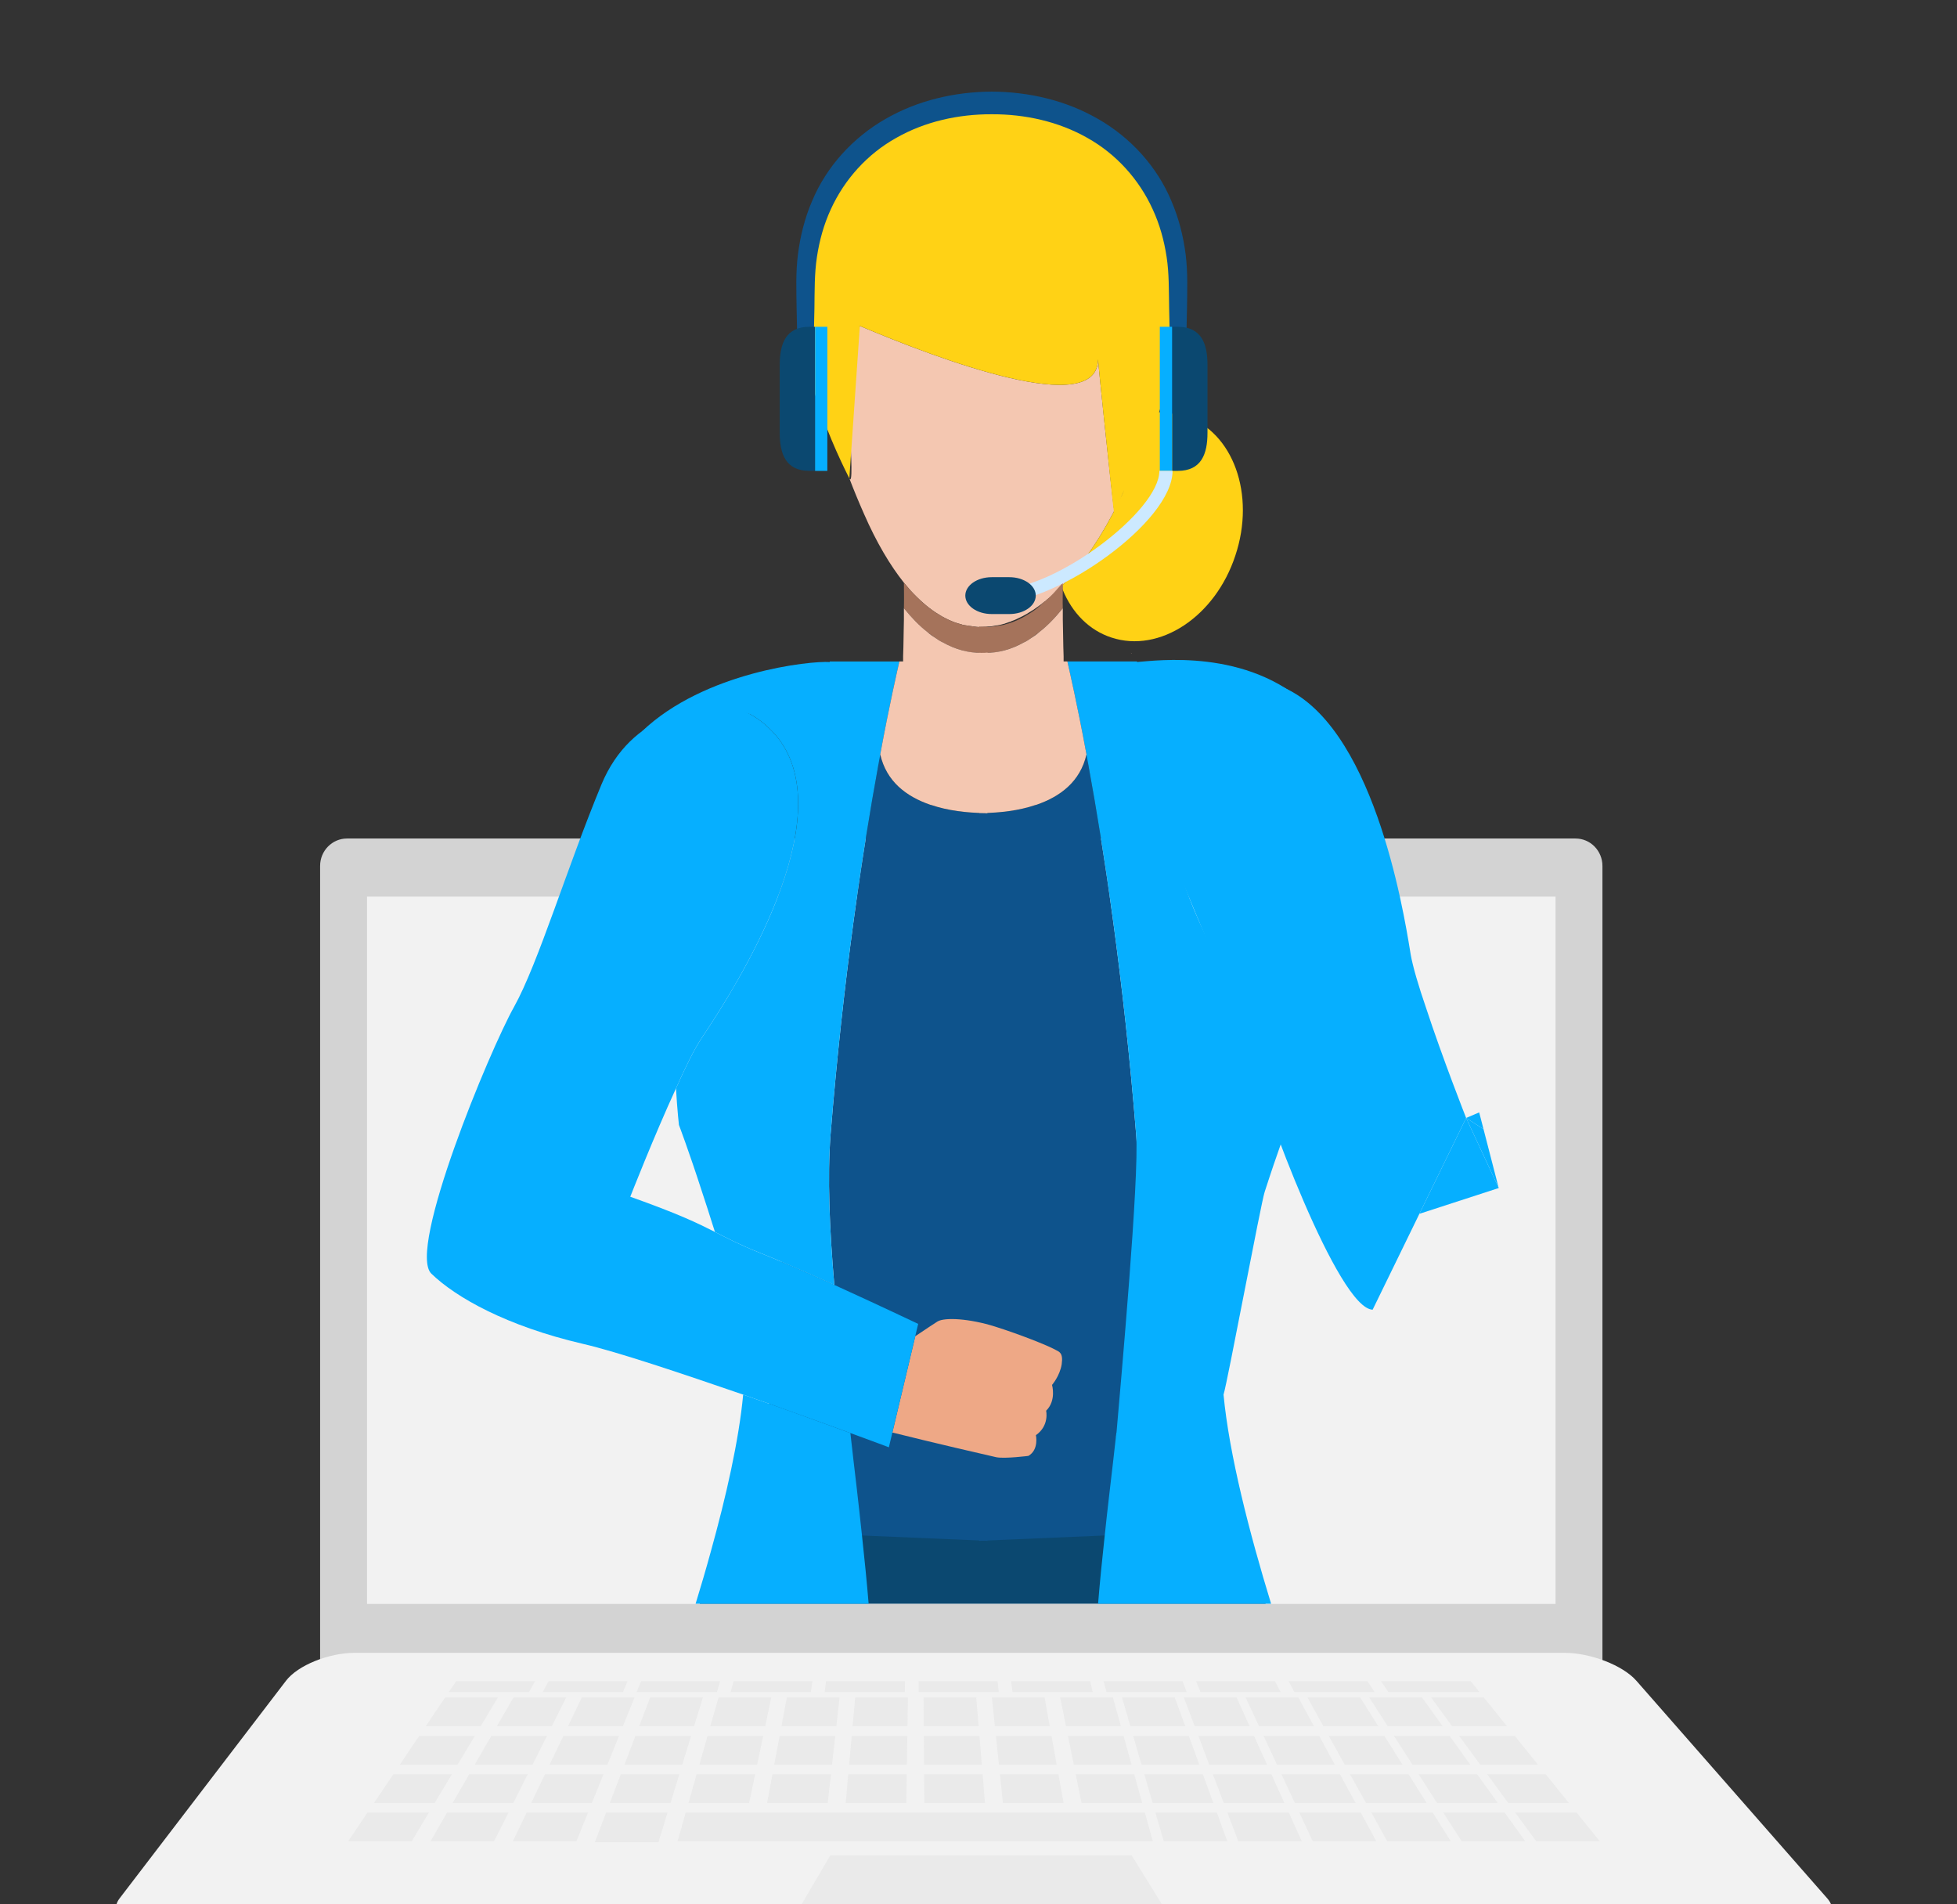
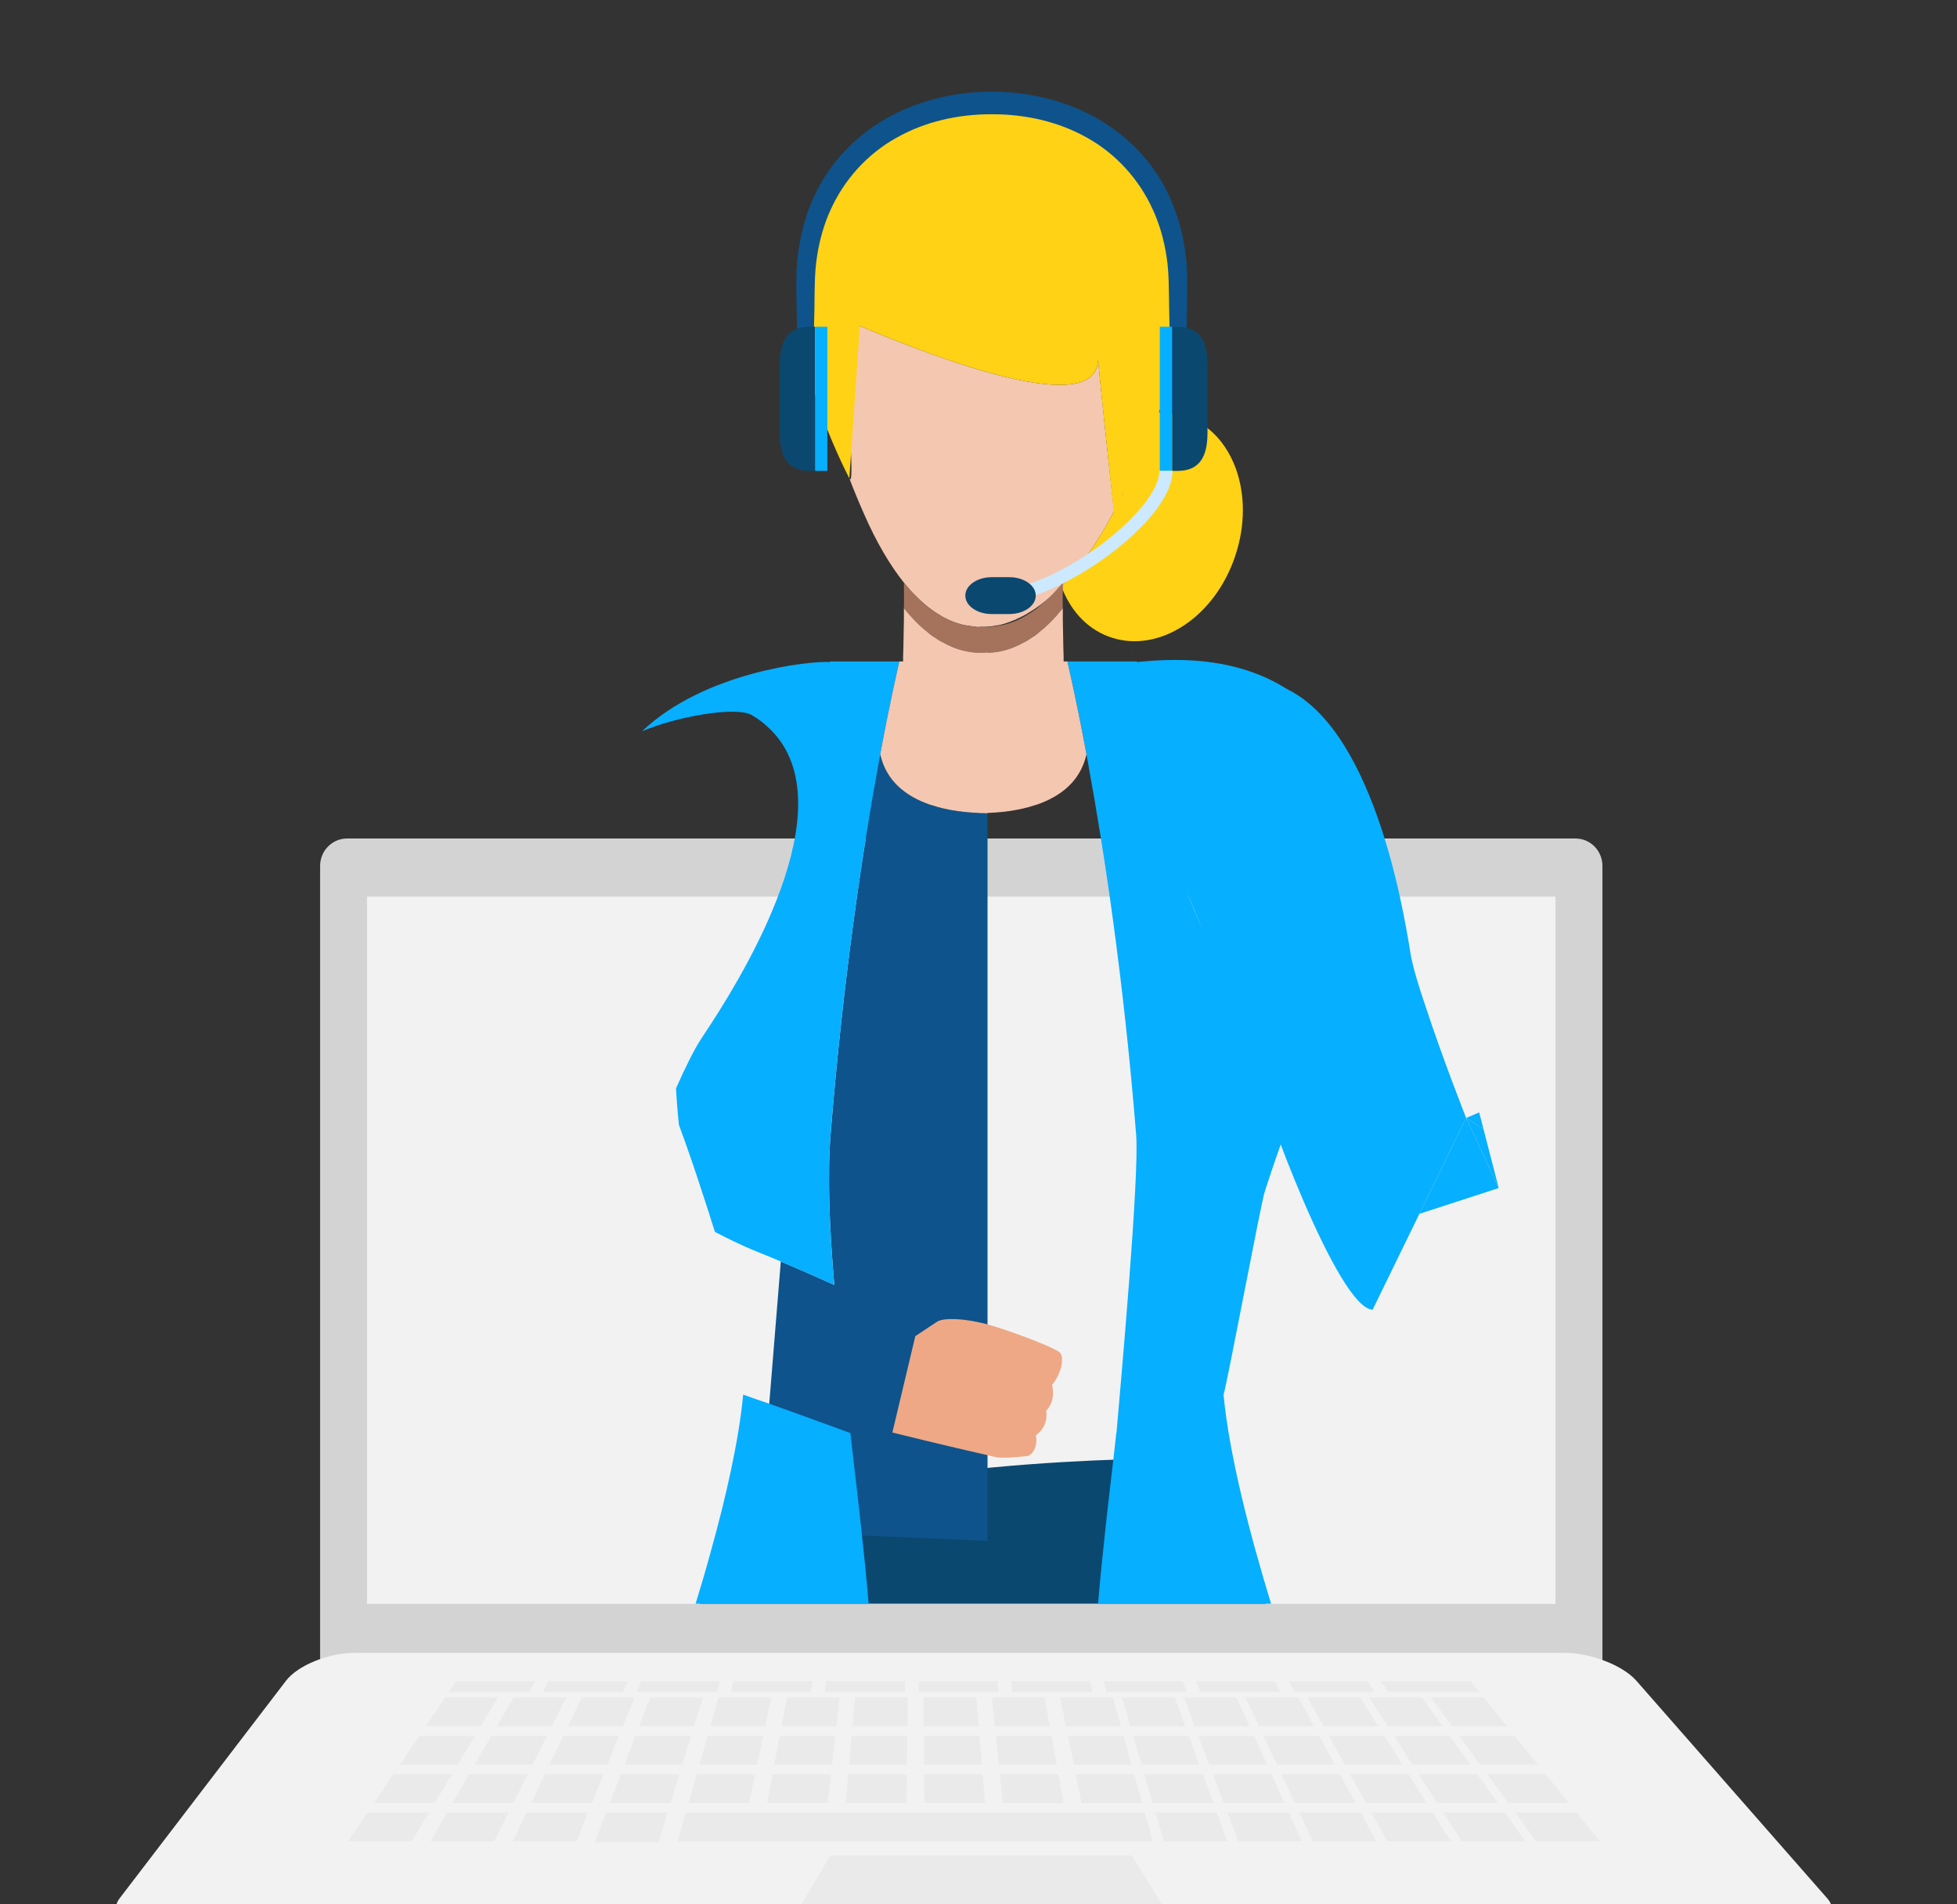
<svg xmlns="http://www.w3.org/2000/svg" width="259" height="252" viewBox="0 0 259 252" fill="none">
  <rect x="0" y="0" width="259" height="252" fill="#333333" stroke="none" />
  <g clip-path="url(#clip0_647_493)">
    <path d="M212.076 220.726H42.365V114.59C42.365 112.584 43.961 110.959 45.929 110.959H208.512C210.481 110.959 212.076 112.584 212.076 114.59V220.726Z" fill="#D3D3D3" />
    <path d="M205.867 118.648H48.577V212.243H205.867V118.648Z" fill="#F2F2F2" />
    <path d="M241.825 251.205C243.614 253.242 241.271 254.895 236.6 254.895C164.891 254.895 93.181 254.895 21.471 254.895C16.796 254.895 14.272 253.242 15.832 251.205C23.174 241.604 30.516 232.007 37.857 222.408C39.417 220.369 43.499 218.717 46.977 218.717C100.326 218.717 153.678 218.717 207.028 218.717C210.502 218.717 214.774 220.369 216.563 222.408C224.981 232.01 233.405 241.604 241.825 251.205Z" fill="#F2F2F2" />
    <g opacity="0.5">
      <path opacity="0.5" d="M63.61 228.431C60.703 228.431 59.252 228.431 56.344 228.431C57.372 226.909 57.887 226.146 58.913 224.623C61.705 224.623 63.099 224.623 65.892 224.623C64.98 226.146 64.523 226.907 63.61 228.431ZM73.027 228.431C70.123 228.431 68.669 228.431 65.761 228.431C66.641 226.909 67.081 226.146 67.959 224.623C70.751 224.623 72.145 224.623 74.936 224.623C74.173 226.146 73.791 226.909 73.027 228.431ZM70.018 223.894C65.775 223.894 63.654 223.894 59.411 223.894C59.793 223.326 59.985 223.042 60.369 222.473C64.549 222.473 66.633 222.473 70.815 222.473C70.495 223.042 70.336 223.326 70.018 223.894ZM82.45 223.895C78.206 223.895 76.083 223.894 71.84 223.894C72.146 223.326 72.299 223.042 72.607 222.473C76.784 222.473 78.875 222.473 83.053 222.473C82.813 223.042 82.69 223.326 82.45 223.895ZM94.883 223.894C90.639 223.894 88.516 223.894 84.272 223.894C84.501 223.326 84.617 223.042 84.846 222.473C89.025 222.473 91.116 222.473 95.297 222.473C95.131 223.042 95.048 223.326 94.883 223.894ZM107.314 223.894C103.07 223.894 100.949 223.894 96.706 223.894C96.859 223.326 96.934 223.042 97.087 222.473C101.267 222.473 103.359 222.473 107.535 222.473C107.449 223.042 107.404 223.326 107.314 223.894ZM119.748 223.894C115.504 223.894 113.382 223.894 109.137 223.894C109.215 223.326 109.252 223.042 109.33 222.473C113.509 222.473 115.597 222.473 119.775 222.473C119.764 223.042 119.759 223.326 119.748 223.894ZM132.18 223.894C127.937 223.894 125.818 223.894 121.572 223.894C121.572 223.326 121.572 223.042 121.572 222.473C125.751 222.473 127.838 222.473 132.017 222.473C132.083 223.042 132.112 223.326 132.18 223.894ZM144.614 223.894C140.371 223.894 138.247 223.894 134.004 223.894C133.927 223.326 133.888 223.042 133.81 222.473C137.99 222.473 140.079 222.473 144.259 222.473C144.399 223.042 144.471 223.326 144.614 223.894ZM157.048 223.894C152.802 223.894 150.682 223.894 146.437 223.894C146.284 223.326 146.206 223.042 146.053 222.473C150.232 222.473 152.32 222.473 156.499 222.473C156.72 223.042 156.829 223.326 157.048 223.894ZM169.481 223.894C165.235 223.894 163.115 223.894 158.871 223.894C158.638 223.326 158.523 223.042 158.291 222.473C162.471 222.473 164.562 222.473 168.742 222.473C169.038 223.042 169.185 223.326 169.481 223.894ZM181.911 223.894C177.665 223.894 175.545 223.894 171.303 223.894C170.996 223.326 170.841 223.042 170.536 222.473C174.713 222.473 176.8 222.473 180.979 222.473C181.351 223.042 181.537 223.326 181.911 223.894ZM195.784 223.894C190.966 223.894 188.556 223.894 183.736 223.894C183.352 223.326 183.159 223.042 182.775 222.473C187.52 222.473 189.891 222.473 194.639 222.473C195.096 223.042 195.327 223.326 195.784 223.894ZM82.44 228.431C79.534 228.431 78.082 228.431 75.176 228.431C75.906 226.909 76.273 226.147 77.001 224.625C79.793 224.625 81.187 224.623 83.978 224.623C83.364 226.148 83.056 226.907 82.44 228.431ZM91.855 228.431C88.951 228.431 87.497 228.431 84.59 228.431C85.173 226.909 85.463 226.146 86.047 224.623C88.838 224.623 90.234 224.625 93.024 224.625C92.557 226.148 92.323 226.909 91.855 228.431ZM101.272 228.431C98.366 228.431 96.914 228.431 94.008 228.431C94.442 226.907 94.66 226.147 95.092 224.623C97.883 224.623 99.277 224.623 102.069 224.623C101.751 226.146 101.589 226.909 101.272 228.431ZM110.687 228.431C107.779 228.431 106.327 228.431 103.423 228.431C103.707 226.909 103.847 226.144 104.134 224.623C106.925 224.623 108.321 224.623 111.113 224.623C110.941 226.146 110.854 226.909 110.687 228.431ZM120.097 228.431C117.194 228.431 115.742 228.431 112.839 228.431C112.975 226.909 113.043 226.144 113.179 224.623C115.969 224.623 117.364 224.623 120.154 224.623C120.133 226.146 120.122 226.909 120.097 228.431ZM129.517 228.431C126.611 228.431 125.159 228.431 122.253 228.431C122.242 226.909 122.237 226.146 122.225 224.623C125.014 224.623 126.412 224.623 129.2 224.623C129.328 226.146 129.391 226.909 129.517 228.431ZM138.931 228.431C136.026 228.431 134.574 228.431 131.67 228.431C131.511 226.909 131.431 226.146 131.272 224.623C134.061 224.623 135.455 224.623 138.244 224.623C138.52 226.146 138.656 226.909 138.931 228.431ZM148.344 228.431C145.438 228.431 143.987 228.431 141.082 228.431C140.775 226.909 140.62 226.146 140.311 224.623C143.102 224.623 144.496 224.623 147.288 224.623C147.709 226.146 147.921 226.909 148.344 228.431ZM60.567 233.507C57.508 233.507 55.981 233.507 52.924 233.507C53.95 231.985 54.462 231.223 55.488 229.7C58.434 229.7 59.905 229.7 62.849 229.7C61.936 231.223 61.479 231.984 60.567 233.507ZM70.48 233.507C67.42 233.507 65.894 233.507 62.834 233.507C63.714 231.985 64.154 231.223 65.032 229.7C67.975 229.7 69.448 229.7 72.393 229.7C71.626 231.222 71.242 231.984 70.48 233.507ZM80.389 233.507C77.329 233.507 75.802 233.507 72.743 233.507C73.473 231.985 73.836 231.223 74.568 229.7C77.511 229.7 78.982 229.7 81.926 229.7C81.311 231.223 81.002 231.984 80.389 233.507ZM90.299 233.507C87.24 233.507 85.71 233.507 82.651 233.507C83.233 231.985 83.525 231.223 84.105 229.7C87.051 229.7 88.522 229.7 91.467 229.7C90.999 231.223 90.765 231.984 90.299 233.507ZM100.21 233.507C97.153 233.507 95.621 233.507 92.565 233.507C92.999 231.985 93.214 231.223 93.647 229.703C96.592 229.703 98.061 229.7 101.006 229.7C100.685 231.223 100.528 231.984 100.21 233.507ZM110.116 233.507C107.057 233.507 105.53 233.507 102.471 233.507C102.756 231.985 102.898 231.223 103.184 229.7C106.127 229.7 107.598 229.7 110.542 229.7C110.373 231.222 110.286 231.984 110.116 233.507ZM120.024 233.507C116.967 233.507 115.44 233.507 112.382 233.507C112.518 231.985 112.588 231.223 112.724 229.7C115.666 229.7 117.137 229.7 120.078 229.7C120.057 231.223 120.046 231.984 120.024 233.507ZM129.936 233.507C126.879 233.507 125.35 233.507 122.291 233.507C122.28 231.985 122.275 231.223 122.263 229.7C125.206 229.7 126.677 229.7 129.621 229.7C129.746 231.223 129.812 231.984 129.936 233.507ZM139.844 233.507C136.789 233.507 135.261 233.507 132.203 233.507C132.042 231.985 131.961 231.223 131.804 229.7C134.746 229.7 136.217 229.7 139.158 229.7C139.433 231.223 139.57 231.984 139.844 233.507ZM149.753 233.507C146.696 233.507 145.166 233.507 142.11 233.507C141.801 231.985 141.645 231.223 141.338 229.7C144.281 229.7 145.752 229.7 148.696 229.7C149.119 231.223 149.331 231.984 149.753 233.507ZM57.527 238.583C54.314 238.583 52.71 238.583 49.5 238.583C50.525 237.061 51.041 236.298 52.068 234.777C55.163 234.777 56.712 234.775 59.809 234.775C58.896 236.296 58.438 237.06 57.527 238.583ZM67.931 238.583C64.721 238.583 63.116 238.583 59.906 238.583C60.783 237.061 61.223 236.298 62.101 234.777C65.199 234.777 66.746 234.777 69.844 234.777C69.079 236.297 68.695 237.06 67.931 238.583ZM78.337 238.583C75.125 238.583 73.52 238.583 70.308 238.583C71.038 237.061 71.403 236.298 72.133 234.777C75.231 234.777 76.778 234.777 79.874 234.777C79.26 236.297 78.952 237.06 78.337 238.583ZM88.74 238.583C85.528 238.583 83.922 238.583 80.71 238.583C81.292 237.061 81.584 236.298 82.165 234.777C85.263 234.777 86.812 234.777 89.908 234.777C89.442 236.297 89.208 237.06 88.74 238.583ZM99.143 238.583C95.934 238.583 94.329 238.583 91.119 238.583C91.551 237.061 91.771 236.298 92.201 234.777C95.297 234.777 96.849 234.777 99.941 234.777C99.625 236.297 99.464 237.06 99.143 238.583ZM109.545 238.583C106.335 238.583 104.731 238.583 101.52 238.583C101.804 237.061 101.949 236.298 102.234 234.777C105.329 234.777 106.878 234.777 109.975 234.777C109.803 236.297 109.717 237.06 109.545 238.583ZM119.947 238.583C116.738 238.583 115.133 238.583 111.926 238.583C112.062 237.061 112.13 236.298 112.266 234.777C115.361 234.777 116.91 234.777 120.003 234.777C119.983 236.297 119.971 237.06 119.947 238.583ZM130.358 238.583C127.146 238.583 125.54 238.583 122.33 238.583C122.321 237.061 122.314 236.298 122.302 234.777C125.398 234.777 126.949 234.777 130.042 234.777C130.169 236.297 130.23 237.06 130.358 238.583ZM140.76 238.583C137.552 238.583 135.945 238.583 132.738 238.583C132.577 237.061 132.496 236.298 132.337 234.777C135.432 234.777 136.979 234.777 140.074 234.777C140.348 236.297 140.487 237.06 140.76 238.583ZM151.161 238.583C147.953 238.583 146.347 238.583 143.134 238.583C142.828 237.061 142.674 236.298 142.365 234.777C145.46 234.777 147.008 234.777 150.105 234.777C150.526 236.297 150.738 237.06 151.161 238.583ZM54.485 243.656C51.122 243.656 49.438 243.656 46.076 243.656C47.102 242.134 47.619 241.373 48.645 239.852C51.894 239.852 53.518 239.852 56.765 239.852C55.855 241.373 55.399 242.134 54.485 243.656ZM65.385 243.656C62.024 243.656 60.341 243.656 56.978 243.656C57.858 242.134 58.296 241.373 59.176 239.852C62.423 239.852 64.047 239.852 67.298 239.852C66.533 241.373 66.148 242.134 65.385 243.656ZM76.282 243.656C72.919 243.656 71.237 243.656 67.875 243.656C68.605 242.134 68.971 241.373 69.703 239.852C72.947 239.852 74.573 239.852 77.822 239.852C77.207 241.373 76.9 242.134 76.282 243.656ZM87.145 243.777C83.777 243.777 82.093 243.777 78.723 243.777C79.327 242.208 79.625 241.422 80.225 239.853C83.476 239.853 85.101 239.853 88.35 239.853C87.868 241.421 87.628 242.208 87.145 243.777ZM152.573 243.656C131.606 243.656 110.637 243.656 89.672 243.656C90.103 242.134 90.319 241.373 90.753 239.852C111.009 239.852 131.263 239.852 151.516 239.852C151.938 241.373 152.151 242.134 152.573 243.656ZM106.078 252.019C121.985 252.019 137.89 252.019 153.794 252.019L149.776 245.535C134.41 245.535 125.24 245.535 109.876 245.535L106.078 252.019ZM156.864 228.431C153.958 228.431 152.504 228.431 149.6 228.431C149.155 226.909 148.936 226.146 148.494 224.623C151.284 224.623 152.679 224.623 155.471 224.623C156.028 226.144 156.304 226.909 156.864 228.431ZM158.72 233.507C155.661 233.507 154.133 233.507 151.072 233.507C150.631 231.985 150.411 231.223 149.968 229.7C152.911 229.7 154.384 229.7 157.33 229.7C157.884 231.223 158.163 231.984 158.72 233.507ZM160.576 238.583C157.366 238.583 155.758 238.583 152.548 238.583C152.105 237.061 151.887 236.298 151.444 234.777C154.542 234.777 156.087 234.777 159.185 234.777C159.741 236.297 160.017 237.06 160.576 238.583ZM162.432 243.656C159.069 243.656 157.386 243.656 154.023 243.656C153.58 242.134 153.359 241.373 152.917 239.852C156.166 239.852 157.79 239.852 161.039 239.852C161.596 241.373 161.875 242.134 162.432 243.656ZM165.379 228.431C162.473 228.431 161.021 228.431 158.115 228.431C157.538 226.909 157.248 226.146 156.674 224.623C159.464 224.623 160.86 224.623 163.652 224.623C164.341 226.146 164.688 226.909 165.379 228.431ZM167.684 233.507C164.624 233.507 163.095 233.507 160.038 233.507C159.461 231.985 159.171 231.223 158.597 229.7C161.54 229.7 163.008 229.7 165.956 229.7C166.645 231.222 166.993 231.984 167.684 233.507ZM169.986 238.583C166.774 238.583 165.169 238.583 161.959 238.583C161.382 237.061 161.093 236.298 160.516 234.777C163.612 234.777 165.161 234.777 168.257 234.777C168.951 236.297 169.294 237.06 169.986 238.583ZM172.289 243.656C168.925 243.656 167.242 243.656 163.879 243.656C163.305 242.134 163.015 241.373 162.441 239.852C165.687 239.852 167.314 239.852 170.561 239.852C171.253 241.373 171.596 242.134 172.289 243.656ZM173.895 228.431C170.989 228.431 169.538 228.431 166.632 228.431C165.921 226.909 165.565 226.146 164.854 224.623C167.646 224.623 169.04 224.623 171.833 224.623C172.658 226.146 173.072 226.909 173.895 228.431ZM176.645 233.507C173.588 233.507 172.058 233.507 169 233.507C168.289 231.985 167.933 231.222 167.222 229.7C170.167 229.7 171.638 229.7 174.583 229.7C175.407 231.223 175.822 231.984 176.645 233.507ZM179.398 238.583C176.185 238.583 174.581 238.583 171.37 238.583C170.659 237.061 170.305 236.298 169.592 234.777C172.69 234.777 174.239 234.777 177.335 234.777C178.158 236.297 178.573 237.06 179.398 238.583ZM182.147 243.656C178.784 243.656 177.101 243.656 173.738 243.656C173.028 242.134 172.674 241.373 171.961 239.852C175.21 239.852 176.834 239.852 180.084 239.852C180.908 241.373 181.322 242.134 182.147 243.656ZM182.41 228.431C179.506 228.431 178.053 228.431 175.147 228.431C174.303 226.909 173.88 226.146 173.036 224.623C175.825 224.623 177.219 224.623 180.011 224.623C180.974 226.146 181.451 226.909 182.41 228.431ZM185.609 233.507C182.552 233.507 181.023 233.507 177.964 233.507C177.12 231.985 176.696 231.223 175.852 229.7C178.794 229.7 180.268 229.7 183.211 229.7C184.17 231.223 184.652 231.984 185.609 233.507ZM188.807 238.583C185.597 238.583 183.993 238.583 180.782 238.583C179.937 237.061 179.516 236.298 178.669 234.777C181.765 234.777 183.314 234.777 186.41 234.777C187.37 236.297 187.849 237.06 188.807 238.583ZM192.006 243.656C188.643 243.656 186.962 243.656 183.597 243.656C182.753 242.134 182.331 241.373 181.484 239.852C184.733 239.852 186.358 239.852 189.608 239.852C190.566 241.373 191.045 242.134 192.006 243.656ZM190.93 228.431C188.022 228.431 186.567 228.431 183.664 228.431C182.683 226.909 182.193 226.146 181.213 224.623C184.005 224.623 185.401 224.623 188.193 224.623C189.287 226.146 189.833 226.909 190.93 228.431ZM194.572 233.507C191.515 233.507 189.983 233.507 186.926 233.507C185.946 231.985 185.457 231.223 184.48 229.7C187.422 229.7 188.894 229.7 191.839 229.7C192.933 231.223 193.48 231.984 194.572 233.507ZM198.219 238.583C195.009 238.583 193.402 238.583 190.189 238.583C189.211 237.061 188.723 236.298 187.743 234.777C190.841 234.777 192.388 234.777 195.486 234.777C196.581 236.297 197.126 237.06 198.219 238.583ZM201.863 243.656C198.5 243.656 196.819 243.656 193.452 243.656C192.474 242.134 191.983 241.373 191.005 239.852C194.256 239.852 195.881 239.852 199.13 239.852C200.223 241.373 200.769 242.134 201.863 243.656ZM199.442 228.431C196.538 228.431 195.084 228.431 192.18 228.431C191.066 226.909 190.511 226.146 189.394 224.623C192.186 224.623 193.58 224.623 196.374 224.623C197.601 226.146 198.214 226.909 199.442 228.431ZM203.535 233.507C200.478 233.507 198.946 233.507 195.889 233.507C194.779 231.985 194.22 231.223 193.108 229.7C196.051 229.7 197.522 229.7 200.466 229.7C201.693 231.223 202.307 231.984 203.535 233.507ZM207.628 238.583C204.418 238.583 202.813 238.583 199.601 238.583C198.487 237.061 197.932 236.298 196.818 234.777C199.914 234.777 201.463 234.777 204.559 234.777C205.787 236.297 206.4 237.06 207.628 238.583ZM211.721 243.656C208.358 243.656 206.677 243.656 203.31 243.656C202.198 242.134 201.641 241.373 200.529 239.852C203.778 239.852 205.402 239.852 208.651 239.852C209.879 241.373 210.491 242.134 211.721 243.656Z" fill="#D3D3D3" />
    </g>
    <path d="M167.497 212.218H92.609C93.144 210.044 93.634 208.308 94.064 207.1C94.281 206.492 94.585 205.908 94.976 205.356C96.303 203.476 98.575 201.877 101.502 200.525C104.996 198.909 109.418 197.639 114.266 196.632C119.417 195.576 125.036 194.815 130.507 194.264C130.877 194.231 131.243 194.192 131.613 194.16C137.698 193.592 143.544 193.28 148.261 193.129C154.773 192.904 159.163 192.951 159.163 192.951C159.163 192.951 159.515 193.512 160.132 194.632C161.577 197.288 164.466 203.109 167.497 212.218Z" fill="#0B4870" />
-     <path d="M110.13 90.023C109.988 90.983 109.738 91.872 109.384 92.728L109.596 90.308C109.775 90.2 109.954 90.13 110.13 90.023Z" fill="#FFE3CA" />
    <path d="M149.799 86.43C149.799 86.43 149.799 86.43 149.799 86.462C149.726 86.43 149.655 86.393 149.621 86.393C149.693 86.394 149.726 86.43 149.799 86.43Z" fill="#EEBEA7" />
    <path d="M140.656 77.107V78.067C140.581 77.892 140.512 77.748 140.478 77.57C140.405 77.535 140.405 77.465 140.405 77.426C140.478 77.322 140.548 77.217 140.656 77.107Z" fill="#FFD215" />
    <path d="M130.054 82.944C129.912 82.977 129.731 82.977 129.591 82.977V82.907C129.731 82.944 129.912 82.944 130.054 82.944ZM140.656 77.107V77.393C140.581 77.465 140.548 77.498 140.478 77.57C140.087 77.997 139.658 78.387 139.232 78.78C139.053 78.923 138.912 79.063 138.736 79.206C138.947 78.995 139.196 78.744 139.413 78.531C139.733 78.211 140.051 77.82 140.405 77.426C140.478 77.322 140.548 77.217 140.656 77.107Z" fill="#EEBEA7" />
    <path d="M148.802 64.835C146.846 69.176 144.461 73.09 141.756 76.185C141.403 76.611 141.009 77.037 140.655 77.394V77.108C140.547 77.217 140.477 77.323 140.404 77.427C140.05 77.821 139.732 78.212 139.412 78.532C139.195 78.746 138.946 78.996 138.735 79.207C138.66 79.244 138.592 79.316 138.521 79.386C138.413 79.492 138.307 79.6 138.198 79.635C137.913 79.884 137.632 80.097 137.309 80.31C136.919 80.595 136.564 80.843 136.174 81.057C136.066 81.128 135.959 81.198 135.889 81.236C135.53 81.447 135.178 81.626 134.86 81.767C134.535 81.946 134.18 82.088 133.86 82.195L133.826 82.231C133.542 82.303 133.327 82.409 133.077 82.48C133.004 82.516 132.937 82.552 132.863 82.552C132.617 82.622 132.367 82.692 132.116 82.73C132.047 82.73 132.011 82.764 131.94 82.764H131.831C131.655 82.802 131.443 82.837 131.265 82.873C131.086 82.907 130.873 82.907 130.696 82.907C130.52 82.944 130.337 82.944 130.195 82.944H130.161C130.127 82.977 130.091 82.977 130.055 82.944C129.913 82.944 129.732 82.944 129.592 82.907V82.977C129.38 82.977 129.165 82.944 128.918 82.907C128.667 82.873 128.383 82.837 128.132 82.802C127.99 82.764 127.851 82.764 127.669 82.73C127.529 82.692 127.385 82.692 127.243 82.622C126.497 82.444 125.788 82.159 125.039 81.767C124.825 81.663 124.576 81.521 124.362 81.379C123.189 80.703 122.049 79.742 120.874 78.531C120.451 78.107 120.058 77.607 119.631 77.107C117.817 74.83 116.005 71.809 114.331 67.967C113.62 66.364 112.977 64.799 112.409 63.305C113.297 65.048 111.748 48.788 112.105 49.359C107.268 40.109 112.089 47.722 113.801 43.135C124.506 47.652 145.315 55.444 145.315 47.545C145.315 47.545 145.777 52.348 146.313 57.328C146.739 61.419 147.202 65.655 147.417 67.255C147.416 67.254 147.982 66.364 148.802 64.835Z" fill="#F4C7B1" />
-     <path d="M130.054 82.944C129.912 82.977 129.731 82.977 129.591 82.977V82.907C129.731 82.944 129.912 82.944 130.054 82.944ZM140.656 77.107V77.393C140.581 77.465 140.548 77.498 140.478 77.57C140.087 77.997 139.658 78.387 139.232 78.78C139.053 78.923 138.912 79.063 138.736 79.206C138.947 78.995 139.196 78.744 139.413 78.531C139.733 78.211 140.051 77.82 140.405 77.426C140.478 77.322 140.548 77.217 140.656 77.107Z" fill="#EEBEA7" />
    <path d="M112.407 63.305C109.559 57.684 104.971 46.942 105.79 36.766C105.79 36.729 105.79 36.729 105.79 36.729C104.511 28.299 115.005 13.108 131.015 13.89C147.022 13.108 157.519 28.299 156.237 36.729V36.766C156.732 42.92 155.239 49.252 153.39 54.555C154.564 54.516 155.7 54.659 156.839 55.051C163.209 57.151 166.196 65.44 163.493 73.516C160.826 81.626 153.46 86.463 147.093 84.365C144.139 83.404 141.897 81.093 140.654 78.067V77.393C141.008 77.037 141.403 76.61 141.755 76.184C144.46 73.089 146.845 69.175 148.801 64.834C147.981 66.364 147.483 68.244 147.483 68.244C147.268 66.646 146.736 61.418 146.31 57.327C145.773 52.347 145.312 47.544 145.312 47.544C145.312 55.444 124.503 47.651 113.798 43.134L112.407 63.305Z" fill="#FFD215" />
    <path d="M140.656 77.107V78.067C140.656 78.744 140.622 79.562 140.656 80.487C139.623 81.767 138.592 82.836 137.525 83.653C137.166 83.938 136.812 84.188 136.458 84.436C136.174 84.649 135.889 84.824 135.603 84.969H135.569C133.933 85.893 132.295 86.356 130.695 86.392H129.875C129.769 86.392 129.664 86.392 129.591 86.356V82.905C129.731 82.942 129.912 82.942 130.054 82.942C130.09 82.975 130.126 82.975 130.16 82.942H130.194C130.375 82.975 130.518 82.975 130.695 82.975C130.909 82.975 131.157 82.942 131.37 82.905C131.618 82.871 131.905 82.835 132.155 82.8C132.295 82.762 132.436 82.762 132.617 82.728C132.76 82.69 132.901 82.69 133.044 82.62C133.791 82.442 134.501 82.157 135.245 81.765C135.462 81.661 135.713 81.519 135.923 81.377C136.704 80.95 137.452 80.378 138.199 79.632C138.308 79.597 138.414 79.489 138.522 79.383C138.592 79.313 138.661 79.241 138.736 79.204C138.947 78.993 139.196 78.742 139.413 78.529C139.733 78.209 140.051 77.818 140.405 77.424C140.478 77.322 140.548 77.217 140.656 77.107Z" fill="#A5735B" />
-     <path d="M129.593 107.594V203.898L146.208 203.188L159.87 202.583L158.48 185.756L156.951 166.934C154.745 167.862 152.254 168.963 149.869 170.032C150.51 162.596 150.794 155.766 150.368 150.179C148.696 129.402 146.1 112.469 144.071 101.405V101.369C144.283 99.235 143.998 96.851 143.502 94.646C143.433 94.18 143.324 93.722 143.218 93.294C143.075 92.795 142.971 92.334 142.828 91.871C142.719 91.514 142.613 91.16 142.505 90.805C142.435 90.556 142.327 90.307 142.259 90.092C141.902 88.918 141.548 88.028 141.331 87.531H141.262C141.547 88.813 142.543 93.082 143.786 99.804C143.786 99.804 143.786 99.804 143.786 99.841C142.972 103.398 140.372 105.39 137.169 106.495C137.135 106.495 137.066 106.528 137.026 106.528C134.824 107.277 132.333 107.56 129.951 107.595C129.844 107.594 129.701 107.631 129.593 107.594Z" fill="#0E538C" />
    <path d="M167.55 137.553C168.405 138.866 169.612 141.286 170.823 144.026C170.647 147.05 170.433 148.862 170.433 148.862C170.433 148.862 169.117 152.313 167.373 157.723C166.908 159.072 162.43 182.98 161.932 184.547C161.824 184.831 161.751 185.151 161.647 185.436C160.011 186.252 160.376 184.828 157.528 185.97C156.678 186.324 155.75 186.68 154.789 187.105C154.647 187.18 154.471 187.249 154.218 187.355C153.934 187.462 153.65 187.569 153.365 187.711C151.551 188.494 149.596 189.349 147.711 190.202C148.349 182.766 150.795 155.766 150.367 150.18C148.696 129.403 146.101 112.47 144.072 101.406V101.37C143.963 100.837 143.896 100.34 143.788 99.841C143.788 99.804 143.788 99.804 143.788 99.804C142.543 93.082 141.547 88.814 141.261 87.531H150.476V87.604C153.036 87.425 165.121 85.724 173.376 93.586C168.821 91.629 162.785 93.4 160.76 94.647C159.902 95.145 159.156 95.713 158.514 96.354C157.447 97.35 156.631 98.489 156.026 99.734C150.121 111.937 165.059 133.779 167.55 137.553Z" fill="#06AFFF" />
    <path d="M168.222 212.22H145.326C145.565 209.302 145.869 206.277 146.206 203.192C146.549 199.881 146.958 196.515 147.348 193.131C147.478 191.963 147.613 190.802 147.741 189.637C147.741 189.637 147.749 189.637 147.758 189.629C150.539 188.612 154.195 183.886 158.203 182.303C158.298 182.27 158.386 182.231 158.482 182.198C159.625 181.807 160.761 184.973 161.929 184.549C162.68 192.499 165.36 202.872 168.222 212.22Z" fill="#06AFFF" />
    <path d="M129.593 86.357V107.595C129.701 107.632 129.844 107.595 129.952 107.595C132.334 107.56 134.825 107.277 137.027 106.528C137.068 106.528 137.136 106.495 137.17 106.495C140.372 105.39 142.972 103.398 143.787 99.841C143.787 99.804 143.787 99.804 143.787 99.804C142.544 93.082 141.549 88.814 141.263 87.531H140.764V86.856C140.764 86.43 140.727 86.038 140.727 85.646C140.693 84.365 140.693 83.156 140.658 81.981V80.488C139.627 81.768 138.594 82.837 137.528 83.654C137.171 83.975 136.815 84.223 136.463 84.437C136.176 84.65 135.892 84.825 135.608 84.97H135.574C133.828 85.967 132.121 86.393 130.414 86.393C130.128 86.393 129.844 86.393 129.593 86.357Z" fill="#F4C7B1" />
    <path d="M130.695 82.907V86.358C130.589 86.394 130.519 86.394 130.411 86.394H129.59C127.988 86.358 126.35 85.895 124.714 84.971H124.68C124.396 84.826 124.112 84.65 123.825 84.438C123.472 84.19 123.119 83.94 122.76 83.655C121.693 82.838 120.66 81.768 119.629 80.489C119.663 79.102 119.629 77.927 119.629 77.109C120.056 77.609 120.449 78.108 120.872 78.533C122.047 79.744 123.187 80.706 124.36 81.381C124.574 81.523 124.823 81.666 125.037 81.769C125.786 82.161 126.496 82.446 127.241 82.624C127.383 82.694 127.526 82.694 127.667 82.732C127.85 82.766 127.988 82.766 128.13 82.804C128.381 82.839 128.665 82.875 128.916 82.909C129.162 82.946 129.378 82.979 129.59 82.979C129.73 82.979 129.911 82.979 130.053 82.946C130.089 82.979 130.125 82.979 130.159 82.946H130.193C130.336 82.944 130.518 82.944 130.695 82.907Z" fill="#A5735B" />
    <path d="M130.695 107.594V203.898L114.08 203.188L100.419 202.583L101.807 185.756L103.336 166.934C105.542 167.862 108.033 168.963 110.418 170.032C109.775 162.596 109.495 155.766 109.92 150.179C111.591 129.402 114.186 112.469 116.214 101.405V101.369C116.004 99.235 116.289 96.851 116.785 94.646C116.854 94.18 116.963 93.722 117.071 93.294C117.214 92.795 117.316 92.334 117.459 91.871C117.568 91.514 117.674 91.16 117.782 90.805C117.852 90.556 117.96 90.307 118.03 90.092C118.389 88.918 118.741 88.028 118.956 87.531H119.025C118.741 88.813 117.743 93.082 116.5 99.804C116.5 99.804 116.5 99.804 116.5 99.841C117.316 103.398 119.916 105.39 123.12 106.495C123.154 106.495 123.224 106.528 123.262 106.528C125.464 107.277 127.957 107.56 130.337 107.595C130.443 107.594 130.589 107.631 130.695 107.594Z" fill="#0E538C" />
    <path d="M119.024 87.531C118.74 88.813 117.742 93.082 116.499 99.804C116.499 99.804 116.499 99.804 116.499 99.841C116.393 100.339 116.321 100.837 116.214 101.37V101.406C114.186 112.47 111.591 129.403 109.92 150.18C109.494 155.766 109.775 162.597 110.418 170.033C108.033 168.964 105.542 167.863 103.336 166.935C102.377 166.508 101.449 166.154 100.599 165.8C97.749 164.66 96.255 163.841 94.62 163.022C94.516 162.738 94.442 162.42 94.335 162.135C93.837 160.569 93.376 159.074 92.914 157.725C91.169 152.316 89.854 148.864 89.854 148.864C89.854 148.864 89.642 147.052 89.464 144.028C90.673 141.287 91.883 138.868 92.738 137.555C95.226 133.781 110.166 111.939 104.26 99.736C103.656 98.491 102.839 97.352 101.772 96.356C101.131 95.715 100.382 95.147 99.528 94.649C97.505 93.403 89.526 94.813 84.973 96.77C93.227 88.905 107.252 87.427 109.813 87.606V87.533H119.024V87.531ZM114.959 212.219H92.062C92.75 209.973 93.429 207.669 94.062 205.357C96.101 198.031 97.788 190.593 98.356 184.548C99.523 184.972 100.668 185.364 101.811 185.755C105.937 187.21 109.705 188.603 112.544 189.636C112.8 191.969 113.079 194.312 113.352 196.633C113.6 198.838 113.854 201.03 114.079 203.19C114.416 206.276 114.719 209.301 114.959 212.219Z" fill="#06AFFF" />
    <path d="M130.695 86.357V107.595C130.589 107.632 130.444 107.595 130.336 107.595C127.956 107.56 125.463 107.277 123.261 106.528C123.224 106.528 123.154 106.495 123.119 106.495C119.915 105.39 117.315 103.398 116.499 99.841C116.499 99.804 116.499 99.804 116.499 99.804C117.742 93.082 118.741 88.814 119.024 87.531H119.523V86.856C119.523 86.43 119.56 86.038 119.56 85.646C119.594 84.365 119.594 83.156 119.629 81.981V80.488C120.66 81.768 121.693 82.837 122.76 83.654C123.119 83.975 123.473 84.223 123.825 84.437C124.112 84.65 124.396 84.825 124.68 84.97H124.714C126.458 85.967 128.171 86.393 129.874 86.393C130.16 86.393 130.443 86.393 130.695 86.357Z" fill="#F4C7B1" />
    <path d="M140.512 180.527C140.263 182.092 139.232 183.266 139.232 183.266C139.232 183.266 139.836 185.328 138.45 186.68C138.45 186.68 138.912 188.636 137.098 189.917C137.098 189.917 137.525 191.839 136.1 192.658C136.1 192.658 133.004 193.05 131.87 192.837C130.444 192.516 123.792 190.987 118.102 189.563L121.125 176.861V176.827C122.442 175.938 123.685 175.117 124.078 174.869C125.039 174.298 128.313 174.478 131.688 175.544C134.965 176.577 138.629 178.035 139.659 178.604C140.194 178.889 140.724 178.998 140.512 180.527Z" fill="#EEA886" />
-     <path d="M121.517 175.19L121.124 176.828V176.862L118.101 189.564L117.639 191.522C117.639 191.522 115.68 190.775 112.546 189.635C109.702 188.603 105.934 187.217 101.807 185.759C100.668 185.366 99.527 184.974 98.358 184.55C90.281 181.772 81.741 178.891 77.116 177.824C67.048 175.475 60.357 171.705 57.085 168.54C53.85 165.374 64.806 138.977 68.046 133.213C71.248 127.449 75.015 114.856 79.607 103.793C81.563 99.095 84.798 96.357 88.18 94.935C92.736 92.977 97.503 93.403 99.526 94.649C100.381 95.147 101.13 95.715 101.77 96.356C102.837 97.352 103.654 98.491 104.258 99.736C110.164 111.939 95.224 133.781 92.736 137.555C91.881 138.868 90.671 141.288 89.462 144.028C86.545 150.358 83.414 158.363 83.414 158.363C89.923 160.678 92.377 161.885 94.618 163.022C96.253 163.841 97.747 164.66 100.597 165.8C101.447 166.154 102.375 166.508 103.334 166.935C105.54 167.863 108.031 168.964 110.416 170.033C116.213 172.665 121.517 175.19 121.517 175.19Z" fill="#06AFFF" />
    <path d="M155.037 54.743L154.731 40.803C154.686 38.477 154.731 36.173 154.399 34.016C154.071 31.828 153.477 29.686 152.557 27.703C150.749 23.728 147.715 20.373 143.905 18.245C140.099 16.084 135.672 15.102 131.257 15.12C126.843 15.102 122.407 16.084 118.616 18.245C114.798 20.373 111.765 23.728 109.951 27.703C109.037 29.685 108.444 31.828 108.115 34.016C107.784 36.196 107.817 38.447 107.786 40.803L107.474 54.743H105.727L105.428 40.803C105.4 38.517 105.295 36.11 105.603 33.679C105.907 31.271 106.498 28.869 107.475 26.61C109.367 22.053 112.902 18.19 117.179 15.747C121.462 13.266 126.407 12.148 131.258 12.123C136.112 12.148 141.052 13.266 145.334 15.747C149.614 18.19 153.144 22.053 155.033 26.61C156.009 28.869 156.607 31.271 156.917 33.679C157.221 36.129 157.12 38.494 157.093 40.803L156.79 54.743H155.037Z" fill="#0E538C" />
    <path d="M107.123 62.311C103.986 62.311 103.195 60.062 103.195 57.284V48.271C103.195 45.496 103.986 43.242 107.123 43.242H107.873V62.311H107.123Z" fill="#0B4870" />
    <path d="M109.494 43.244H107.873V62.313H109.494V43.244Z" fill="#06AFFF" />
    <path d="M155.868 62.311C159.008 62.311 159.805 60.062 159.805 57.284V48.271C159.805 45.496 159.008 43.242 155.868 43.242H155.118V62.311H155.868Z" fill="#0B4870" />
    <path d="M155.118 43.244H153.496V62.313H155.118V43.244Z" fill="#06AFFF" />
    <path d="M132.42 79.689V77.941C139.656 77.941 153.437 67.657 153.437 62.312H155.182C155.182 69.079 139.938 79.689 132.42 79.689Z" fill="#CCE9FF" />
    <path d="M133.582 81.257H131.252C129.319 81.257 127.755 80.167 127.755 78.814C127.755 77.466 129.319 76.377 131.252 76.377H133.582C135.513 76.377 137.078 77.467 137.078 78.814C137.077 80.167 135.513 81.257 133.582 81.257Z" fill="#0B4870" />
    <path fill-rule="evenodd" clip-rule="evenodd" d="M165.657 139.963C167.208 146.392 177.137 173.19 181.664 173.31L187.85 160.624L194.036 147.938C194.036 147.938 190.881 139.943 188.714 133.318C187.736 130.486 186.977 127.892 186.705 126.345C186.683 126.211 186.658 126.058 186.63 125.886C185.723 120.335 181.674 95.565 169.419 90.79C168.129 90.291 166.756 90.012 165.301 90.006C164.39 89.974 163.455 90.066 162.493 90.281C160.158 90.749 156.376 93.678 154.37 98.21C152.862 101.553 152.353 105.764 154.114 110.536C155.857 115.239 157.889 120.041 159.777 124.505C162.399 130.7 164.744 136.243 165.657 139.963Z" fill="#06AFFF" />
    <path d="M194.036 147.938L198.349 157.212L196.337 149.421L194.036 147.938Z" fill="#06AFFF" />
    <path d="M195.763 147.203C195.22 147.431 194.645 147.676 194.036 147.938L196.337 149.421L195.763 147.203Z" fill="#06AFFF" />
    <path d="M198.349 157.212L194.036 147.938L187.85 160.624L198.349 157.212Z" fill="#06AFFF" />
  </g>
  <defs>
    <clipPath id="clip0_647_493">
      <rect width="259" height="252" fill="white" />
    </clipPath>
  </defs>
</svg>